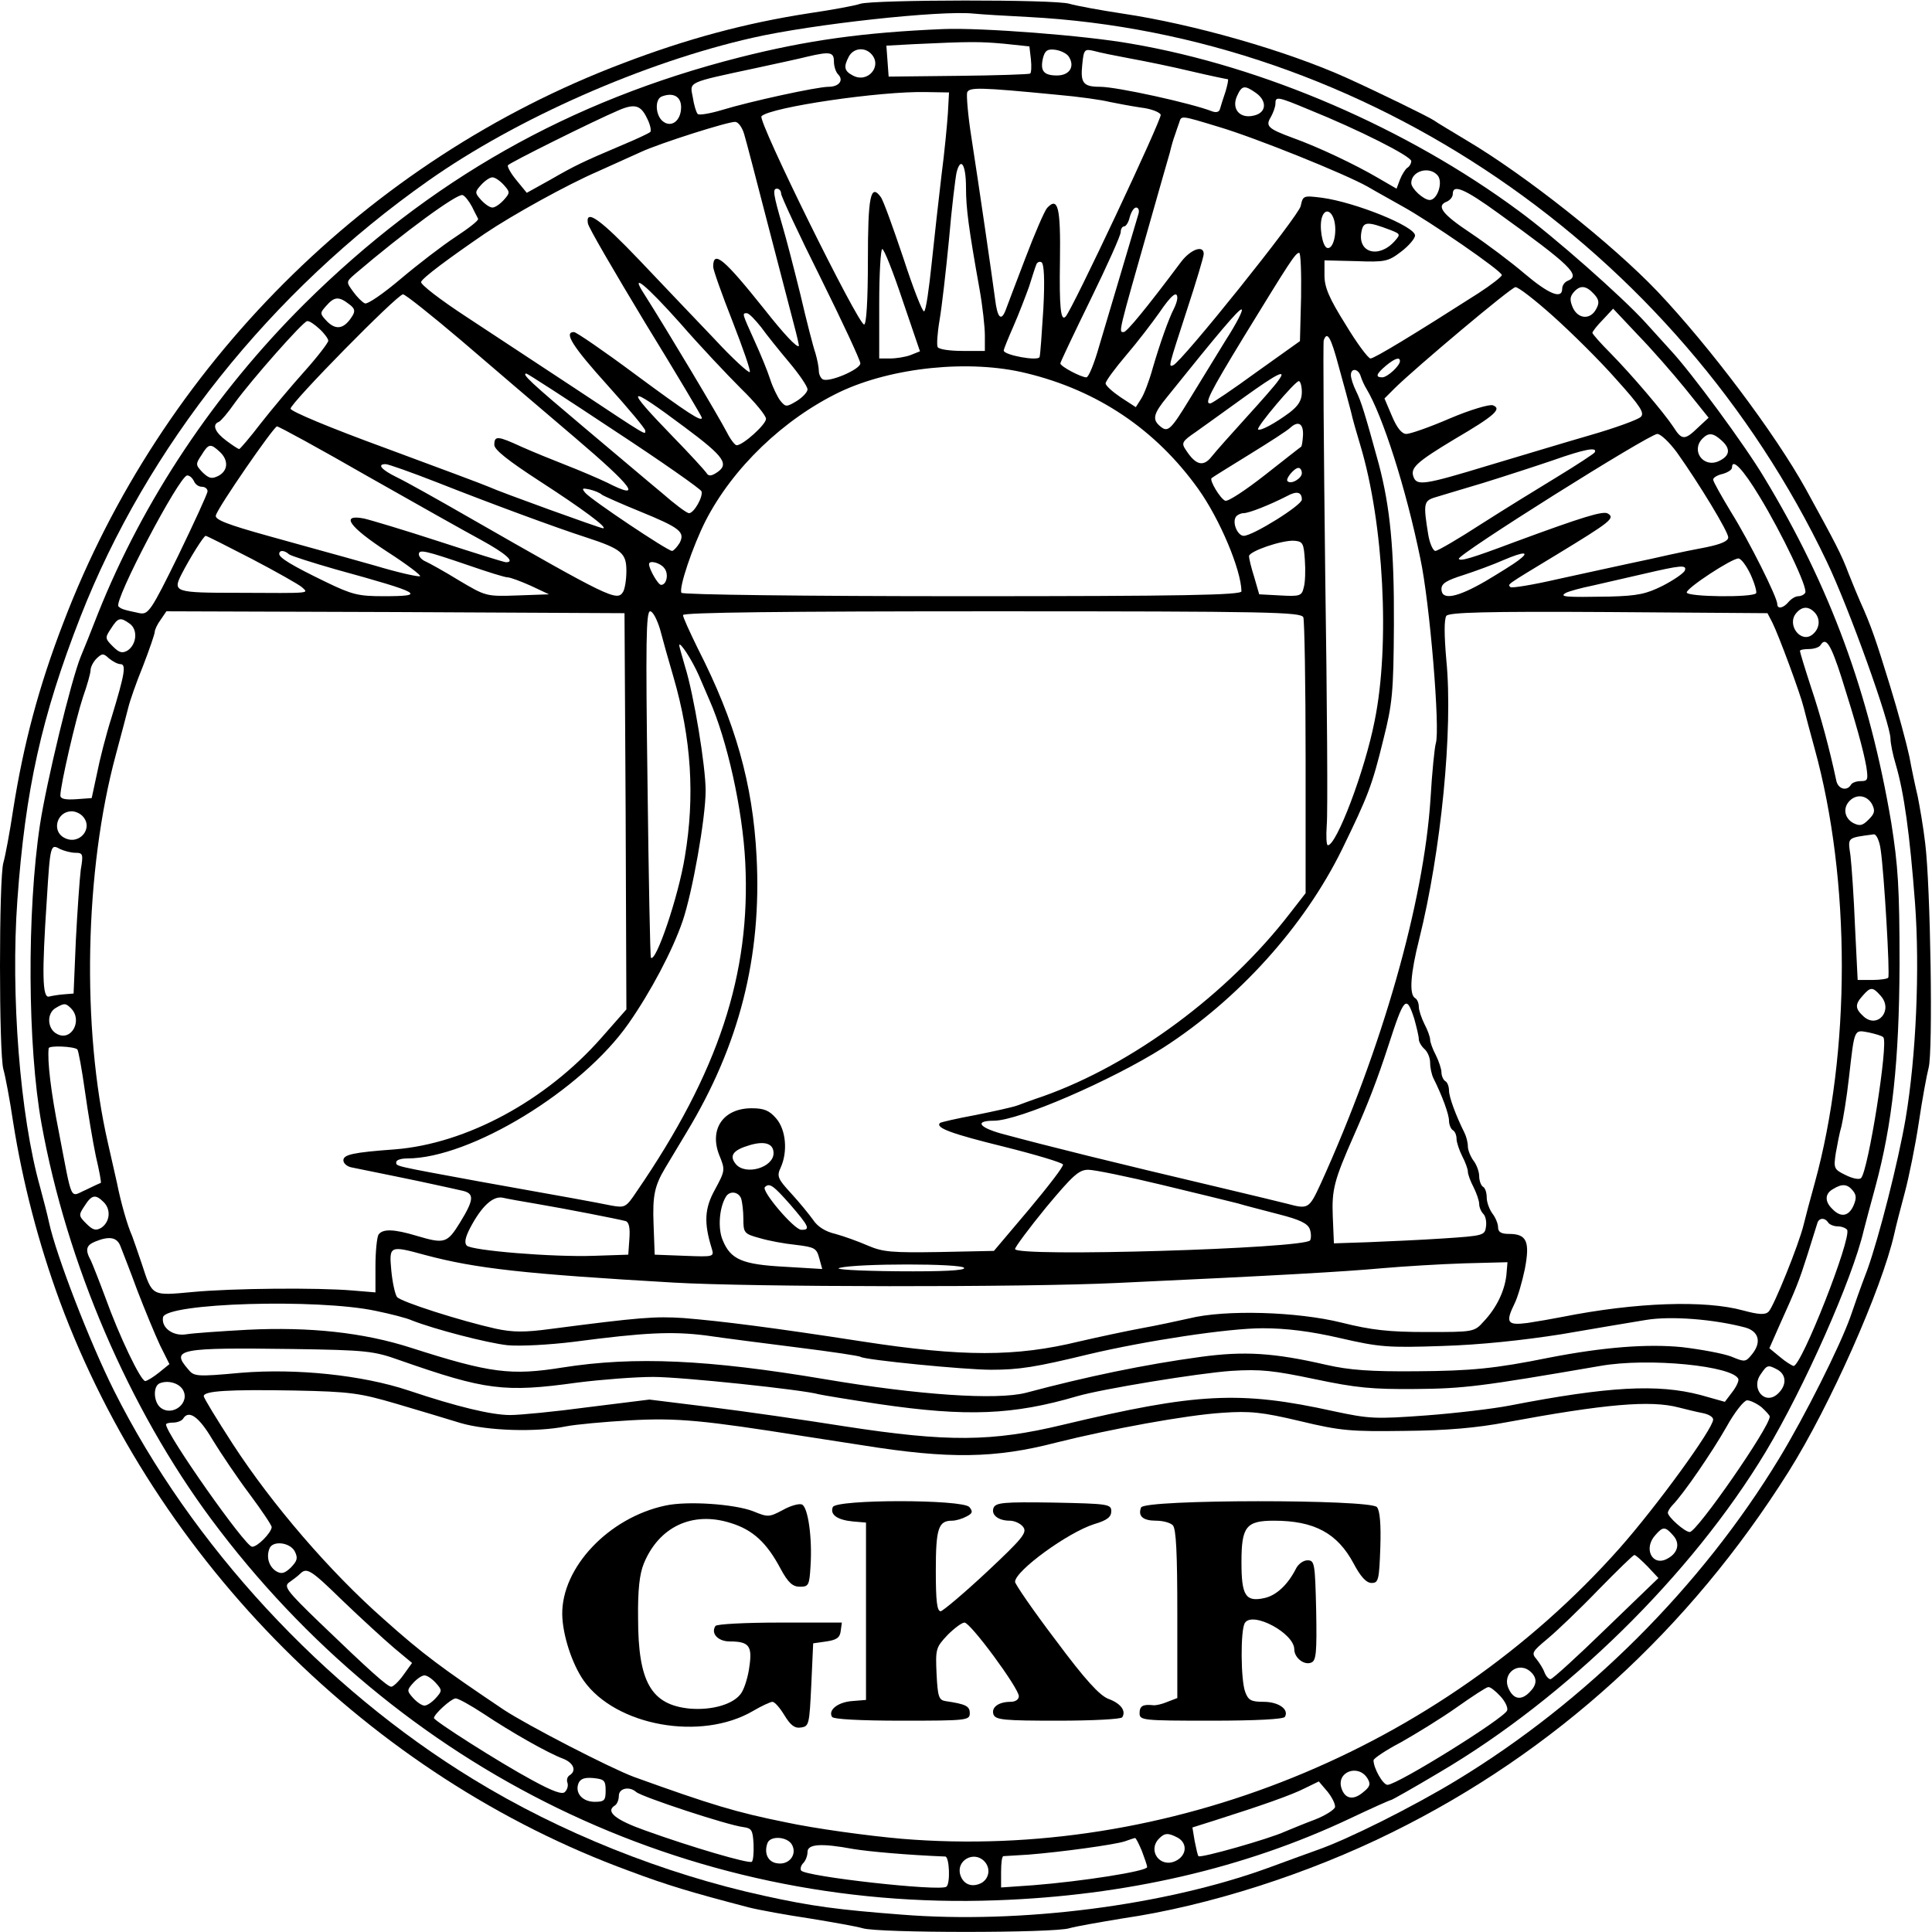
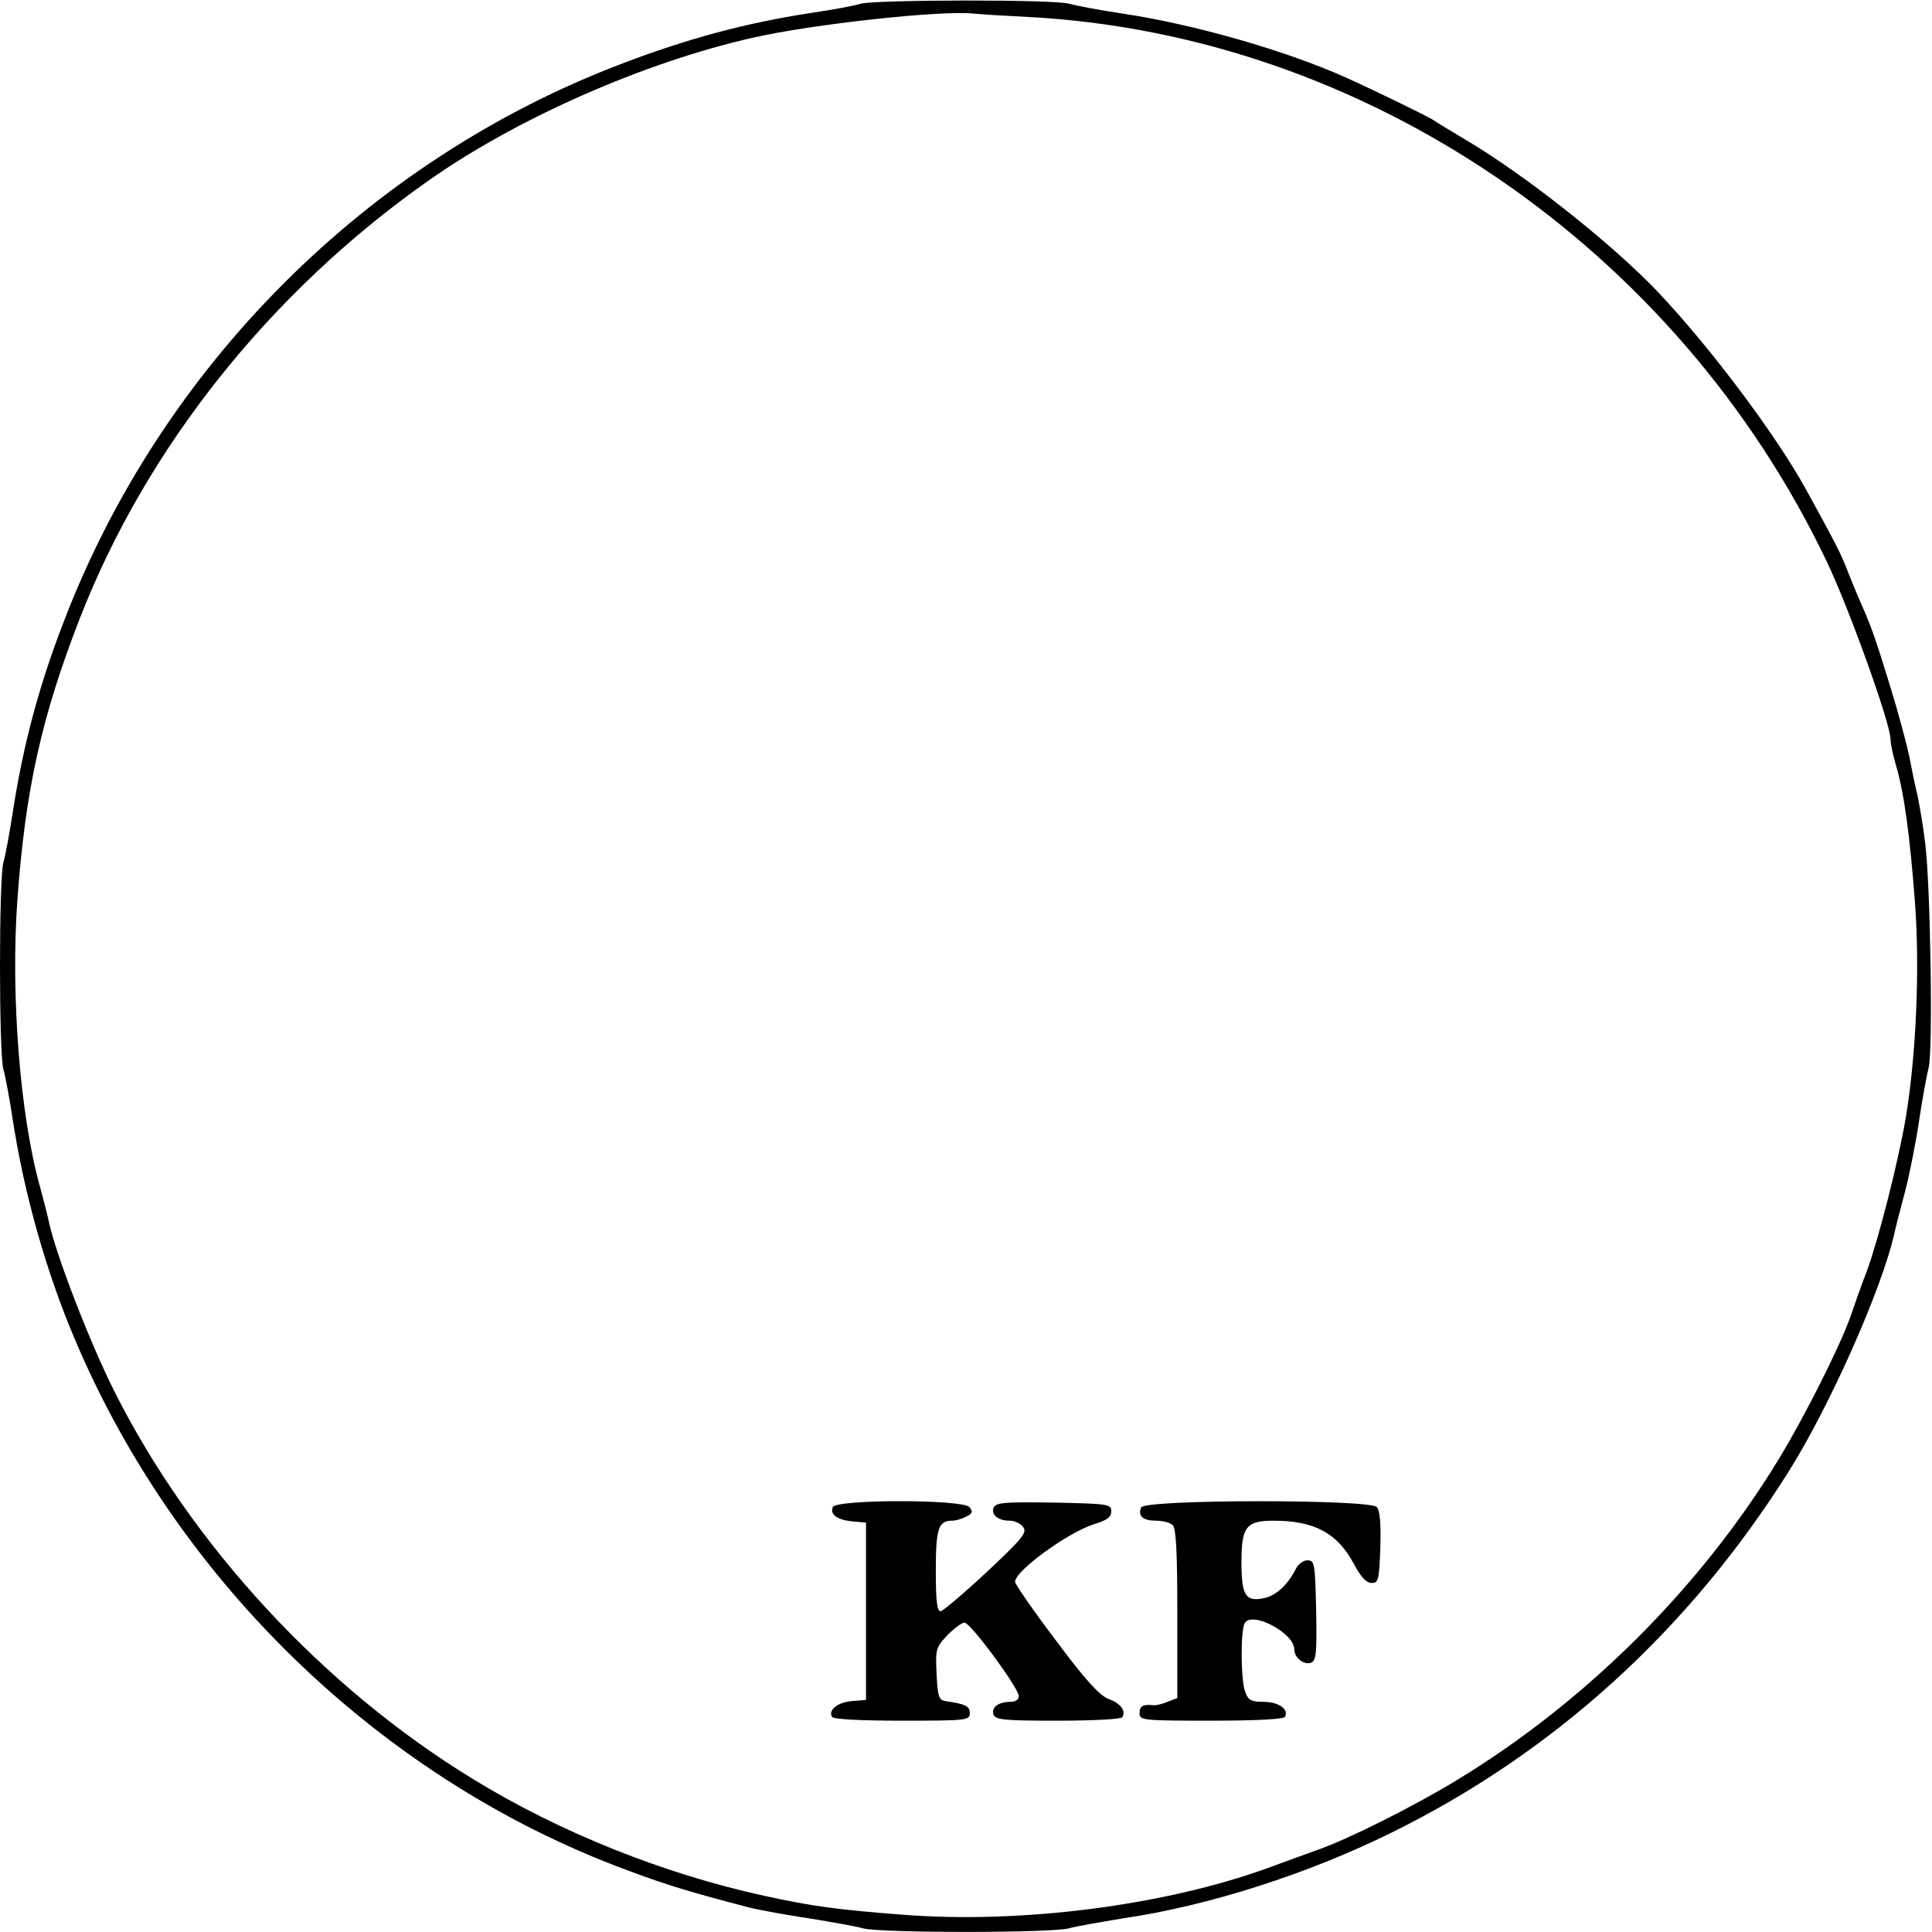
<svg xmlns="http://www.w3.org/2000/svg" version="1.0" width="512pt" height="512pt" viewBox="0 0 512 512" preserveAspectRatio="xMidYMid meet">
  <g transform="translate(0,512) scale(0.1,-0.1)" fill="#000000" stroke="none">
    <path d="M2280 5110 c-14 -5 -74 -16 -135 -25 -169 -26 -325 -68 -495 -133 -676 -256 -1223 -803 -1482 -1482 -66 -171 -106 -324 -133 -495 -9 -60 -21 -124 -26 -141 -12 -40 -12 -508 0 -548 5 -17 17 -80 26 -141 25 -158 67 -320 124 -475 256 -689 823 -1257 1508 -1508 101 -38 165 -57 318 -97 28 -7 100 -20 160 -29 61 -10 124 -21 141 -26 40 -13 508 -13 548 0 17 5 81 16 141 26 227 33 492 118 714 228 432 213 788 538 1051 956 109 173 247 484 280 630 4 19 17 69 28 110 11 41 28 125 37 185 9 61 21 126 26 145 12 43 5 483 -9 595 -5 44 -15 100 -20 125 -6 25 -16 72 -22 105 -7 33 -30 119 -52 190 -36 117 -49 156 -78 220 -5 11 -19 45 -31 75 -19 51 -35 81 -114 225 -81 146 -253 375 -392 522 -119 125 -349 308 -508 402 -38 23 -77 46 -85 52 -17 11 -146 74 -232 113 -160 72 -405 142 -593 170 -60 9 -124 21 -141 26 -37 12 -518 11 -554 0z m445 -35 c893 -47 1719 -611 2116 -1443 59 -123 169 -430 169 -470 0 -11 6 -42 14 -68 22 -75 37 -183 51 -367 13 -175 3 -406 -25 -572 -20 -116 -70 -312 -101 -399 -17 -44 -37 -101 -45 -125 -28 -79 -121 -264 -189 -376 -207 -341 -512 -645 -855 -853 -117 -71 -289 -157 -370 -185 -25 -9 -83 -30 -129 -47 -275 -100 -656 -149 -971 -124 -169 13 -238 22 -365 50 -266 58 -541 168 -771 309 -398 243 -747 621 -952 1030 -65 130 -153 358 -172 445 -4 19 -15 62 -24 95 -53 188 -78 510 -60 759 21 293 64 487 167 751 176 450 504 862 922 1156 234 165 572 314 860 379 158 36 497 73 585 64 19 -2 85 -6 145 -9z" />
-     <path d="M2500 5043 c-214 -9 -362 -30 -540 -75 -452 -115 -822 -325 -1153 -653 -239 -238 -427 -520 -547 -820 -17 -44 -38 -96 -46 -115 -26 -64 -91 -334 -108 -445 -35 -231 -33 -588 4 -793 67 -371 232 -754 449 -1047 496 -668 1263 -1041 2081 -1011 343 12 659 85 938 217 57 27 106 49 109 49 2 0 59 32 126 72 339 199 670 525 866 850 102 170 230 458 260 587 5 20 19 72 31 116 45 167 63 332 64 590 0 203 -4 261 -22 375 -58 343 -162 626 -337 915 -52 87 -193 278 -247 336 -18 20 -49 54 -68 75 -63 69 -242 227 -335 295 -296 219 -676 383 -1026 443 -123 22 -398 43 -499 39z m162 -39 l66 -7 4 -34 c2 -19 1 -36 -2 -38 -3 -2 -89 -5 -191 -6 l-184 -2 -3 41 -3 41 73 4 c149 7 174 7 240 1z m-354 -26 c32 -32 -8 -80 -48 -58 -23 12 -25 23 -10 51 12 21 40 25 58 7z m525 -9 c16 -26 1 -49 -32 -49 -35 0 -45 12 -37 46 5 20 12 25 33 22 14 -2 31 -10 36 -19z m162 -4 c39 -7 112 -22 162 -34 51 -12 95 -21 97 -21 2 0 -1 -15 -6 -32 -6 -18 -13 -39 -15 -47 -2 -8 -10 -10 -21 -6 -53 21 -252 65 -297 65 -44 0 -52 10 -47 58 4 41 6 43 31 37 14 -4 58 -13 96 -20z m-785 -8 c0 -13 5 -28 11 -34 16 -16 2 -33 -25 -33 -31 0 -209 -39 -281 -61 -33 -10 -63 -15 -66 -11 -4 4 -10 24 -13 44 -8 42 -18 38 169 78 55 12 116 25 135 30 60 14 70 12 70 -13z m590 -88 c58 -5 121 -14 140 -19 19 -4 57 -11 83 -15 27 -3 50 -12 53 -19 4 -10 -235 -518 -252 -535 -13 -14 -17 25 -15 148 2 141 -5 171 -34 140 -7 -8 -33 -68 -58 -134 -25 -66 -49 -128 -52 -137 -12 -31 -22 -20 -28 30 -8 60 -42 295 -63 430 -9 57 -13 109 -11 117 6 14 31 14 237 -6z m528 5 c30 -21 29 -52 -4 -60 -38 -10 -61 17 -46 51 13 29 20 30 50 9z m-816 -54 c-2 -30 -9 -104 -17 -165 -7 -60 -19 -165 -26 -233 -7 -67 -15 -125 -20 -127 -4 -3 -29 61 -55 141 -27 80 -53 153 -60 162 -27 37 -34 1 -34 -169 0 -105 -4 -169 -10 -169 -16 0 -283 541 -272 552 24 24 316 67 437 64 l60 -1 -3 -55z m-707 16 c0 -36 -26 -56 -49 -37 -19 16 -21 57 -3 65 30 12 52 1 52 -28z m1665 -7 c129 -52 270 -123 270 -136 0 -6 -5 -15 -11 -18 -5 -4 -14 -18 -19 -31 l-9 -24 -50 29 c-58 34 -156 81 -226 106 -65 24 -72 31 -57 55 6 11 12 27 12 35 0 20 4 20 90 -16z m-1756 -21 c9 -17 13 -35 9 -38 -5 -4 -37 -19 -73 -34 -106 -45 -125 -54 -191 -92 l-63 -35 -27 33 c-15 18 -25 36 -23 40 5 7 226 117 294 146 42 18 58 13 74 -20z m1515 -24 c98 -29 336 -125 396 -159 22 -13 64 -36 92 -52 71 -39 263 -171 263 -182 0 -4 -28 -26 -62 -48 -172 -110 -276 -173 -286 -173 -6 0 -36 40 -66 90 -44 70 -56 99 -56 130 l0 40 83 -2 c78 -3 86 -1 120 25 20 15 37 35 37 43 0 24 -158 88 -247 100 -49 6 -50 6 -56 -22 -5 -26 -316 -414 -338 -422 -13 -5 -13 -6 36 145 25 76 45 143 45 150 0 25 -35 12 -60 -21 -92 -123 -144 -186 -152 -186 -14 0 -16 -9 72 300 23 80 45 159 50 175 4 17 10 38 14 48 3 9 8 24 11 32 6 19 2 20 104 -11z m-1257 -19 c5 -16 33 -124 63 -240 30 -115 61 -235 69 -265 8 -30 14 -56 13 -57 -5 -5 -39 31 -91 97 -107 134 -136 159 -136 113 0 -8 23 -73 51 -144 28 -72 49 -132 46 -135 -3 -3 -46 36 -94 88 -49 51 -138 145 -198 208 -103 108 -144 138 -137 98 1 -10 70 -128 152 -264 83 -135 150 -248 150 -251 0 -12 -36 11 -178 116 -82 61 -155 111 -161 111 -28 0 -3 -39 89 -141 55 -61 100 -115 100 -120 0 -12 11 -19 -185 111 -88 58 -217 143 -287 189 -72 47 -125 88 -122 94 4 11 74 63 169 128 74 50 219 130 300 165 44 20 95 43 113 51 49 23 235 82 251 80 8 -1 18 -15 23 -32z m588 -142 c0 -55 7 -108 36 -270 8 -45 14 -100 14 -122 l0 -41 -59 0 c-33 0 -62 4 -66 10 -3 5 -1 37 5 72 6 35 17 131 25 214 7 83 17 163 20 177 11 43 25 21 25 -40z m1250 32 c15 -18 -1 -65 -21 -65 -16 0 -49 30 -49 45 0 32 48 46 70 20z m-2475 -25 c17 -19 17 -21 0 -40 -10 -11 -23 -20 -30 -20 -7 0 -20 9 -30 20 -17 19 -17 21 0 40 10 11 23 20 30 20 7 0 20 -9 30 -20z m735 -23 c0 -7 47 -108 105 -224 58 -117 105 -218 105 -226 0 -16 -84 -52 -100 -42 -5 3 -10 13 -10 22 0 9 -4 30 -9 47 -6 17 -24 87 -40 156 -17 69 -38 150 -47 180 -25 86 -27 100 -15 100 6 0 11 -6 11 -13z m1902 -53 c190 -137 218 -164 183 -178 -8 -3 -15 -12 -15 -21 0 -29 -35 -15 -100 40 -35 30 -99 78 -142 107 -77 51 -93 73 -63 84 8 4 15 12 15 20 0 27 31 14 122 -52z m-2721 18 c7 -15 15 -29 16 -32 2 -4 -25 -25 -60 -48 -35 -23 -100 -73 -145 -111 -46 -39 -88 -68 -95 -65 -7 3 -21 17 -31 31 -19 26 -19 26 5 47 130 111 271 214 285 209 6 -2 17 -16 25 -31z m1766 -19 c-29 -97 -84 -284 -104 -350 -13 -46 -28 -83 -34 -83 -14 0 -69 29 -69 37 0 3 36 79 80 169 44 90 80 170 80 179 0 8 4 15 9 15 5 0 12 11 15 25 4 14 11 25 17 25 6 0 9 -8 6 -17z m519 -18 c8 -33 -3 -77 -19 -72 -13 4 -22 60 -13 83 8 22 25 16 32 -11z m150 -25 c25 -10 26 -11 10 -29 -42 -47 -99 -31 -88 25 5 27 15 28 78 4z m-1294 -186 l46 -135 -25 -10 c-13 -5 -38 -9 -54 -9 l-29 0 0 145 c0 80 4 145 8 145 5 0 29 -61 54 -136z m1056 9 l-3 -117 -115 -82 c-63 -46 -118 -83 -122 -83 -17 -2 -4 25 88 176 122 199 137 223 147 223 4 0 6 -53 5 -117z m-683 -31 c-4 -64 -8 -122 -10 -128 -3 -12 -95 5 -95 17 0 4 12 33 26 65 14 32 32 79 41 104 8 25 16 51 19 58 2 7 9 10 14 7 7 -4 9 -47 5 -123z m-962 -39 c52 -60 125 -137 161 -173 36 -35 66 -71 66 -80 0 -15 -61 -70 -78 -70 -4 0 -16 15 -25 33 -24 46 -156 267 -220 368 -39 60 4 25 96 -78z m2313 19 c49 -44 124 -118 167 -167 65 -72 76 -90 65 -100 -7 -7 -67 -29 -133 -48 -66 -19 -188 -56 -272 -81 -168 -51 -188 -54 -197 -30 -9 24 7 39 110 101 106 62 125 80 100 89 -9 3 -60 -12 -114 -35 -53 -23 -105 -41 -115 -41 -12 0 -25 16 -38 47 l-20 47 28 28 c55 54 308 267 319 267 7 1 52 -34 100 -77z m108 59 c14 -15 15 -24 6 -40 -15 -29 -48 -27 -62 4 -8 19 -8 28 2 40 17 20 33 19 54 -4z m-3002 -123 c79 -68 215 -184 302 -258 155 -132 181 -168 85 -119 -23 11 -72 32 -108 46 -36 14 -90 36 -119 49 -63 29 -72 30 -72 5 0 -13 37 -42 120 -96 113 -73 183 -125 168 -125 -7 0 -273 96 -303 110 -11 5 -134 51 -272 102 -148 54 -253 98 -253 105 0 15 283 303 298 303 6 0 75 -55 154 -122z m1898 112 c0 -6 -4 -18 -9 -28 -14 -27 -37 -92 -56 -157 -9 -33 -23 -70 -31 -82 l-14 -22 -40 26 c-22 15 -40 31 -40 37 0 6 25 40 54 74 30 35 69 86 88 113 32 47 48 60 48 39z m-2195 -16 c15 -11 17 -18 9 -31 -21 -34 -42 -39 -66 -16 -21 22 -21 23 -3 43 21 24 33 25 60 4z m2323 -96 c-28 -46 -71 -116 -95 -155 -50 -82 -58 -90 -78 -73 -22 18 -19 33 18 78 138 172 189 232 197 232 6 0 -13 -37 -42 -82z m1219 -129 l61 -76 -28 -26 c-35 -34 -43 -34 -65 1 -25 38 -110 138 -167 196 -26 26 -48 51 -48 54 0 3 12 19 28 35 l27 29 65 -69 c36 -37 93 -102 127 -144z m-2450 164 c15 -21 49 -63 75 -94 26 -31 48 -63 48 -71 0 -7 -13 -21 -29 -31 -27 -16 -29 -16 -43 1 -7 9 -20 35 -27 57 -7 22 -26 68 -42 103 -32 71 -33 72 -20 72 6 0 22 -17 38 -37z m-1170 -5 c13 -12 23 -26 23 -31 0 -5 -28 -42 -63 -81 -35 -39 -87 -101 -116 -138 -29 -38 -55 -68 -57 -68 -3 0 -18 10 -34 22 -30 22 -39 43 -20 50 5 2 24 24 42 50 45 62 181 216 192 217 6 1 20 -9 33 -21z m2701 -100 c13 -46 27 -99 32 -118 4 -19 16 -60 25 -90 62 -206 79 -529 38 -730 -26 -133 -101 -330 -124 -330 -4 0 -5 24 -3 53 3 28 1 327 -4 662 -4 336 -6 616 -4 623 9 26 19 9 40 -70z m162 15 c0 -12 -33 -43 -47 -43 -19 0 -16 9 10 31 23 19 37 24 37 12z m-990 -32 c190 -46 343 -150 455 -306 58 -81 114 -215 115 -272 0 -10 -154 -13 -739 -13 -416 0 -742 4 -745 9 -8 12 30 124 64 191 72 140 206 269 355 341 139 66 345 87 495 50z m886 -8 c3 -10 10 -25 15 -33 43 -71 105 -264 143 -450 25 -116 53 -454 41 -490 -3 -10 -10 -76 -14 -147 -18 -275 -128 -661 -291 -1020 -31 -67 -33 -68 -89 -53 -20 5 -94 23 -166 40 -305 72 -462 111 -592 146 -60 17 -70 34 -19 34 66 0 312 107 448 193 199 128 374 321 475 527 68 140 79 167 109 290 24 95 27 125 28 305 1 200 -10 311 -40 425 -37 135 -47 167 -60 193 -8 16 -14 35 -14 43 0 20 20 17 26 -3z m-1978 -144 c125 -82 229 -155 231 -161 5 -14 -20 -58 -33 -58 -6 0 -38 24 -71 53 -34 28 -127 107 -208 175 -139 117 -166 142 -152 142 3 0 108 -68 233 -151z m1760 133 c-7 -11 -45 -54 -85 -98 -39 -43 -81 -90 -92 -104 -22 -28 -42 -23 -68 17 -13 19 -11 23 27 49 22 16 80 57 128 92 89 64 113 75 90 44z m62 -31 c0 -22 -9 -36 -32 -54 -39 -29 -78 -50 -84 -45 -5 6 98 128 108 128 4 0 8 -13 8 -29z m-1637 -92 c109 -81 121 -100 84 -123 -13 -8 -20 -8 -25 1 -5 7 -44 50 -88 95 -132 136 -125 142 29 27z m1640 -24 c-1 -15 -3 -28 -5 -29 -2 -1 -45 -35 -96 -75 -51 -40 -98 -71 -105 -68 -13 5 -43 55 -36 60 2 2 47 30 99 62 52 32 102 64 110 72 21 19 35 10 33 -22z m-2479 -107 c127 -72 262 -148 301 -169 64 -35 92 -59 66 -59 -5 0 -85 25 -177 55 -92 30 -182 57 -200 61 -63 12 -39 -22 62 -88 53 -34 92 -64 87 -65 -6 -2 -59 10 -119 28 -60 17 -118 33 -129 36 -11 3 -40 11 -65 18 -25 7 -65 18 -90 25 -108 30 -141 43 -138 54 5 21 153 235 162 236 5 0 113 -59 240 -132z m3470 63 c59 -83 136 -210 136 -225 0 -10 -19 -18 -57 -26 -32 -6 -76 -15 -98 -20 -22 -5 -71 -16 -110 -24 -38 -8 -123 -27 -188 -41 -65 -15 -121 -24 -124 -21 -8 8 -15 3 122 86 143 87 156 97 136 109 -12 8 -67 -9 -246 -75 -117 -44 -145 -52 -149 -45 -6 10 503 330 526 331 9 0 32 -22 52 -49z m118 32 c25 -22 23 -41 -7 -55 -41 -19 -75 28 -43 60 16 16 28 15 50 -5z m-3980 -30 c24 -22 23 -50 -3 -64 -18 -9 -25 -7 -42 9 -19 20 -19 22 -3 46 19 31 24 31 48 9z m3644 -2 c-3 -4 -47 -33 -98 -64 -51 -31 -142 -87 -203 -126 -60 -39 -115 -71 -121 -71 -6 0 -15 19 -19 43 -13 80 -12 89 15 98 14 4 72 22 130 39 58 18 141 45 185 60 82 29 120 37 111 21z m-3066 -80 c134 -53 315 -120 393 -145 95 -31 107 -42 107 -89 0 -23 -4 -48 -9 -56 -16 -25 -35 -16 -412 200 -80 46 -164 93 -187 104 -41 20 -54 35 -30 35 7 0 69 -22 138 -49z m3503 -37 c59 -97 129 -243 121 -255 -3 -5 -11 -9 -18 -9 -8 0 -19 -7 -26 -15 -14 -17 -30 -20 -30 -6 0 18 -74 166 -122 243 -26 43 -48 82 -48 87 0 5 11 12 25 15 14 4 25 11 25 17 0 26 29 -4 73 -77z m-1213 62 c0 -14 -29 -31 -38 -21 -6 6 18 35 29 35 5 0 9 -6 9 -14z m-2936 -21 c3 -8 12 -15 21 -15 8 0 15 -5 15 -12 0 -6 -35 -82 -77 -169 -73 -149 -80 -158 -103 -154 -43 9 -49 11 -56 18 -14 13 161 346 182 347 7 0 14 -7 18 -15z m1081 -36 c6 -4 51 -24 100 -44 108 -44 121 -55 106 -84 -7 -11 -16 -21 -20 -21 -12 0 -215 136 -230 154 -10 12 -8 13 11 9 13 -3 28 -9 33 -14z m1855 -13 c0 -15 -130 -96 -154 -96 -16 0 -31 34 -21 50 3 5 13 10 20 10 15 0 70 22 115 45 27 15 40 11 40 -9z m-2783 -157 c65 -34 125 -68 133 -75 18 -17 30 -16 -170 -15 -166 0 -173 2 -149 49 22 43 59 102 64 102 3 0 58 -28 122 -61z m2791 -3 c2 -27 1 -60 -3 -73 -5 -22 -10 -24 -62 -21 l-56 3 -13 45 c-8 25 -14 50 -14 56 0 13 87 43 120 41 23 -2 25 -7 28 -51z m-2692 15 c5 -4 61 -22 124 -40 229 -63 242 -71 126 -71 -66 0 -83 4 -153 38 -91 44 -123 64 -123 74 0 11 14 10 26 -1z m478 -30 c49 -17 94 -31 101 -31 7 0 34 -10 61 -22 l49 -23 -84 -3 c-83 -3 -84 -2 -155 40 -39 24 -79 46 -88 50 -10 4 -18 13 -18 19 0 14 17 10 134 -30z m2780 14 c-10 -8 -50 -33 -87 -55 -76 -44 -117 -52 -117 -21 0 15 14 23 58 37 31 10 80 28 107 40 54 23 71 23 39 -1z m615 -37 c11 -24 17 -46 15 -50 -8 -12 -184 -10 -184 2 0 12 119 90 137 90 7 0 21 -19 32 -42z m-2879 17 c13 -15 7 -45 -8 -45 -8 0 -32 42 -32 55 0 11 29 4 40 -10z m2705 -7 c-3 -7 -29 -25 -58 -40 -44 -22 -66 -27 -142 -29 -118 -2 -134 -1 -115 10 8 4 40 13 70 19 30 7 91 21 135 31 99 23 116 25 110 9z m343 -110 c17 -17 15 -43 -4 -59 -31 -26 -70 25 -44 56 15 18 32 19 48 3z m-3150 -528 l2 -525 -66 -75 c-147 -167 -358 -281 -548 -296 -111 -8 -136 -14 -136 -29 0 -8 10 -17 23 -19 44 -9 183 -37 222 -46 22 -5 52 -11 68 -15 35 -7 34 -23 -4 -85 -34 -55 -41 -57 -115 -35 -60 18 -90 19 -101 3 -4 -7 -8 -44 -8 -83 l0 -70 -60 5 c-93 8 -320 6 -425 -4 -109 -10 -106 -12 -134 74 -10 30 -22 64 -26 75 -12 26 -30 89 -40 140 -5 22 -16 70 -24 106 -70 305 -62 722 21 1029 14 52 29 109 33 125 4 17 21 66 39 110 17 44 31 85 31 90 0 6 7 21 16 33 l15 22 607 -2 607 -3 3 -525z m91 483 c7 -27 23 -84 36 -128 47 -162 57 -315 30 -475 -17 -106 -77 -282 -90 -268 -2 1 -6 209 -9 461 -5 373 -4 457 7 457 7 0 18 -21 26 -47z m1705 31 c3 -9 6 -177 6 -374 l0 -357 -42 -54 c-165 -214 -417 -400 -653 -484 -27 -9 -59 -21 -70 -25 -11 -4 -60 -15 -110 -25 -49 -9 -92 -19 -94 -21 -13 -13 32 -29 170 -63 84 -21 154 -42 156 -47 2 -5 -39 -58 -90 -119 l-93 -110 -144 -3 c-128 -2 -150 0 -190 17 -25 11 -64 25 -86 31 -27 6 -48 20 -59 37 -10 14 -36 46 -58 70 -36 39 -39 46 -28 69 19 42 14 100 -12 130 -18 21 -32 27 -65 27 -75 0 -113 -55 -86 -124 16 -39 16 -41 -11 -91 -28 -50 -30 -88 -9 -156 7 -23 6 -23 -72 -20 l-79 3 -3 81 c-3 76 3 102 31 149 7 11 32 54 57 95 139 230 199 464 185 730 -10 193 -56 356 -156 552 -21 43 -39 82 -39 88 0 7 271 10 819 10 737 0 819 -2 825 -16z m1243 -14 c17 -34 74 -188 83 -225 4 -16 17 -66 29 -109 96 -348 96 -804 0 -1152 -12 -43 -25 -92 -29 -109 -12 -51 -80 -219 -93 -231 -9 -9 -26 -8 -67 3 -101 28 -284 22 -480 -17 -25 -5 -66 -12 -92 -16 -54 -7 -59 1 -34 52 8 16 20 57 27 91 14 73 5 93 -42 93 -21 0 -29 5 -29 18 0 9 -7 26 -15 36 -8 11 -15 30 -15 42 0 13 -4 26 -10 29 -5 3 -10 16 -10 28 0 12 -7 31 -15 41 -8 11 -15 28 -15 38 0 10 -4 26 -9 36 -23 46 -41 95 -41 112 0 10 -4 22 -10 25 -5 3 -10 14 -10 23 0 9 -7 30 -15 46 -8 15 -15 34 -15 41 0 7 -7 26 -15 41 -8 16 -15 37 -15 46 0 9 -4 20 -10 23 -16 10 -12 65 11 156 58 233 90 555 72 739 -6 68 -6 109 0 118 8 9 101 12 430 10 l421 -3 13 -25z m-4353 -3 c22 -16 18 -55 -6 -71 -14 -8 -22 -6 -39 11 -21 21 -21 23 -5 47 19 30 25 31 50 13z m4536 -142 c38 -120 58 -192 66 -237 5 -34 4 -38 -14 -38 -12 0 -24 -4 -27 -10 -11 -18 -35 -11 -39 13 -17 80 -41 170 -67 247 -16 49 -29 92 -29 95 0 3 11 5 24 5 14 0 28 5 31 11 14 22 27 1 55 -86z m-3028 5 c11 -25 23 -54 28 -65 47 -106 88 -290 95 -430 15 -296 -71 -557 -288 -873 -28 -42 -31 -43 -66 -37 -44 9 -121 23 -351 64 -228 42 -220 40 -220 51 0 6 13 10 29 10 167 0 463 180 587 358 58 83 116 192 143 271 26 76 61 273 61 346 0 64 -31 254 -55 330 -8 28 -15 52 -15 55 1 12 34 -39 52 -80z m-1533 30 c16 0 12 -25 -23 -140 -15 -47 -32 -114 -39 -150 l-14 -65 -41 -3 c-30 -2 -42 1 -42 10 0 27 41 204 60 261 11 31 20 63 20 71 0 8 7 22 16 31 15 14 18 14 33 0 10 -8 23 -15 30 -15z m4642 -371 c9 -18 7 -25 -9 -41 -16 -16 -23 -18 -41 -9 -23 13 -28 40 -9 59 19 19 46 14 59 -9z m-4743 -31 c32 -32 -8 -80 -48 -58 -34 18 -19 70 20 70 9 0 21 -5 28 -12z m4766 -90 c9 -60 25 -331 20 -339 -2 -3 -21 -6 -42 -6 l-39 0 -7 141 c-3 77 -9 162 -12 188 -7 50 -11 47 62 57 7 0 15 -18 18 -41z m-4784 -8 c20 0 21 -4 14 -45 -3 -25 -9 -109 -13 -187 l-6 -141 -25 -2 c-14 -1 -32 -4 -40 -6 -18 -5 -19 62 -6 256 9 147 10 149 35 135 11 -5 29 -10 41 -10z m4784 -379 c34 -38 -8 -88 -45 -55 -23 21 -24 32 -2 56 20 23 26 23 47 -1z m-4796 -33 c32 -32 1 -89 -37 -68 -26 13 -28 55 -3 69 22 13 26 13 40 -1z m3560 -28 c6 -22 12 -46 12 -54 0 -7 7 -19 15 -26 8 -7 15 -23 15 -36 0 -14 4 -32 9 -42 23 -46 41 -95 41 -112 0 -10 5 -22 10 -25 6 -3 10 -14 10 -23 0 -9 7 -30 15 -46 8 -15 15 -34 15 -41 0 -7 7 -26 15 -41 8 -16 15 -36 15 -45 0 -8 5 -20 11 -26 6 -6 9 -21 7 -34 -3 -23 -7 -24 -113 -31 -60 -4 -150 -8 -200 -10 l-90 -3 -3 71 c-3 72 4 97 56 215 38 86 62 148 91 237 42 130 48 137 69 72z m1243 -49 c14 -14 -40 -354 -59 -373 -5 -5 -23 -1 -41 8 -31 15 -32 18 -26 58 4 22 10 55 15 71 4 17 14 75 20 130 15 131 13 126 52 119 18 -4 36 -9 39 -13z m-4786 -32 c3 -4 12 -53 20 -110 8 -57 21 -135 29 -173 9 -38 15 -70 13 -71 -1 0 -19 -8 -39 -18 -44 -19 -35 -39 -72 153 -21 105 -31 190 -27 222 1 8 67 5 76 -3z m1845 -275 c0 -38 -74 -60 -100 -29 -18 22 -8 37 36 50 40 12 64 5 64 -21z m1029 -84 c91 -22 182 -44 201 -49 19 -6 68 -18 109 -29 55 -14 76 -24 82 -39 4 -11 4 -24 1 -30 -14 -22 -782 -45 -782 -23 0 5 37 55 82 110 71 85 87 100 112 100 16 0 104 -18 195 -40z m-985 -52 c50 -58 55 -68 29 -67 -19 1 -106 103 -96 113 12 12 22 5 67 -46z m2816 37 c10 -12 10 -21 2 -40 -13 -29 -34 -32 -56 -9 -21 20 -20 41 2 53 24 15 38 13 52 -4z m-2946 -21 c3 -9 6 -33 6 -54 0 -37 2 -40 43 -51 23 -7 66 -15 96 -18 50 -6 55 -9 62 -35 l8 -29 -100 6 c-112 6 -143 19 -164 71 -13 31 -9 86 9 115 10 16 33 13 40 -5z m-1689 -10 c20 -20 16 -53 -7 -68 -14 -8 -22 -6 -39 11 -21 21 -21 23 -5 47 19 30 29 32 51 10z m1145 -4 c77 -13 220 -41 238 -46 9 -3 12 -18 10 -46 l-3 -43 -90 -3 c-111 -4 -325 14 -338 27 -7 7 -4 22 9 47 30 57 60 85 86 80 13 -3 52 -10 88 -16z m3425 -50 c3 -5 15 -10 25 -10 10 0 21 -4 25 -9 13 -21 -121 -362 -142 -361 -4 1 -21 11 -36 24 l-28 23 26 59 c46 102 52 117 75 189 12 39 24 76 26 83 4 15 20 16 29 2z m-4526 -62 c5 -13 26 -66 45 -118 20 -52 47 -117 60 -145 l25 -50 -27 -22 c-15 -12 -31 -22 -37 -23 -12 0 -69 119 -106 222 -16 43 -33 86 -38 97 -16 29 -13 41 12 51 37 15 57 11 66 -12z m808 -24 c135 -36 263 -50 658 -73 207 -12 926 -13 1175 -1 432 20 603 30 702 39 57 5 155 11 218 13 l115 3 -3 -35 c-5 -42 -26 -86 -60 -122 -25 -28 -27 -28 -151 -28 -100 0 -146 5 -226 25 -117 29 -308 35 -404 11 -31 -7 -87 -19 -126 -26 -38 -7 -113 -23 -165 -35 -168 -41 -309 -41 -575 0 -239 37 -374 54 -473 62 -76 5 -116 2 -354 -29 -67 -9 -99 -9 -145 1 -90 20 -251 71 -261 84 -5 7 -12 38 -15 70 -6 66 -5 67 90 41z m1428 -34 c4 -7 -57 -10 -177 -9 -106 1 -170 5 -153 9 46 12 323 12 330 0z m-1559 -114 c39 -8 82 -19 95 -25 61 -24 200 -60 254 -66 34 -3 110 1 175 9 190 25 261 28 350 17 47 -7 157 -21 244 -32 88 -11 163 -22 167 -25 13 -8 274 -34 346 -34 74 0 118 7 258 41 152 36 370 69 461 69 63 0 127 -8 205 -26 104 -24 127 -26 271 -21 100 3 213 15 315 31 87 15 188 32 225 38 66 11 180 2 263 -20 36 -10 44 -39 18 -71 -17 -21 -19 -21 -55 -6 -21 8 -80 19 -131 25 -92 9 -208 0 -352 -28 -143 -29 -207 -35 -352 -36 -120 -1 -177 3 -238 17 -139 32 -217 37 -334 21 -147 -20 -301 -52 -462 -95 -78 -20 -285 -6 -533 36 -309 52 -505 61 -695 31 -137 -22 -192 -15 -401 52 -127 41 -270 56 -434 48 -72 -4 -145 -9 -162 -12 -35 -6 -67 17 -62 45 7 38 410 50 564 17z m64 -131 c226 -79 276 -86 470 -59 63 8 154 15 201 15 76 0 398 -34 439 -46 8 -2 80 -14 160 -26 232 -34 355 -29 525 21 65 19 321 61 408 67 78 5 112 1 222 -22 109 -23 152 -27 266 -26 129 1 175 7 489 61 129 23 355 0 367 -35 1 -6 -6 -21 -17 -35 l-19 -25 -64 18 c-114 30 -244 23 -507 -28 -41 -8 -140 -20 -220 -26 -136 -10 -151 -9 -245 11 -249 55 -363 49 -719 -36 -187 -45 -305 -46 -577 -4 -107 17 -267 40 -356 51 l-162 20 -161 -20 c-89 -12 -182 -21 -208 -21 -49 0 -141 22 -269 65 -123 41 -297 59 -444 47 -120 -11 -125 -10 -141 10 -46 53 -23 57 277 53 197 -3 215 -5 285 -30z m3651 -25 c24 -14 24 -42 0 -64 -34 -31 -72 14 -45 52 17 25 19 26 45 12z m-4227 -52 c22 -35 -27 -74 -59 -48 -18 15 -20 56 -2 64 22 9 50 1 61 -16z m566 -38 c58 -17 134 -40 170 -51 71 -21 202 -25 280 -9 25 5 101 12 170 16 125 7 195 0 460 -42 52 -8 122 -19 155 -24 230 -37 352 -35 514 7 144 36 345 73 441 79 72 5 104 2 205 -22 108 -26 135 -28 278 -26 112 1 191 8 270 23 259 48 381 59 456 39 20 -5 48 -12 64 -15 15 -3 27 -10 27 -17 0 -24 -149 -229 -248 -341 -476 -536 -1199 -828 -1902 -770 -91 8 -230 27 -309 44 -129 26 -196 46 -401 120 -62 23 -283 137 -345 178 -165 111 -214 147 -318 240 -143 126 -296 304 -400 464 -42 65 -77 122 -77 127 0 14 65 18 240 15 150 -3 174 -7 270 -35z m3618 -9 c12 -11 22 -22 22 -25 0 -28 -193 -306 -212 -306 -13 0 -58 40 -58 51 0 4 6 14 13 21 30 31 105 141 142 206 22 40 47 71 55 71 8 0 25 -8 38 -18z m-4105 -86 c22 -36 65 -100 98 -144 32 -43 59 -83 59 -88 -1 -15 -38 -53 -52 -52 -18 0 -228 299 -228 324 0 3 9 5 19 5 11 0 23 5 26 10 15 25 42 6 78 -55z m3871 -254 c19 -21 13 -47 -16 -62 -39 -21 -64 27 -31 63 20 23 26 23 47 -1z m-3653 -42 c9 -18 7 -25 -10 -43 -17 -16 -25 -18 -39 -10 -19 12 -27 37 -18 60 8 22 54 17 67 -7z m3585 -40 l29 -31 -139 -134 c-76 -74 -142 -134 -147 -134 -5 0 -12 8 -16 18 -3 9 -13 25 -21 35 -14 16 -12 20 29 54 24 20 85 78 134 129 50 51 93 93 96 93 3 1 18 -13 35 -30z m-3457 -92 c47 -45 108 -101 135 -124 l48 -40 -23 -32 c-12 -17 -27 -31 -32 -31 -10 0 -56 41 -190 170 -88 85 -96 96 -80 107 10 7 23 17 28 22 18 18 28 12 114 -72z m3149 -189 c16 -16 15 -33 -4 -52 -22 -23 -43 -20 -56 9 -19 41 28 75 60 43z m-2903 -28 c17 -19 17 -21 0 -40 -10 -11 -23 -20 -30 -20 -7 0 -20 9 -30 20 -17 19 -17 21 0 40 10 11 23 20 30 20 7 0 20 -9 30 -20z m2821 -35 c13 -14 21 -31 18 -38 -8 -21 -291 -197 -317 -197 -12 0 -37 44 -37 65 0 5 33 27 73 48 39 22 106 63 147 92 41 29 79 54 84 54 5 1 19 -10 32 -24z m-2694 -47 c72 -48 170 -104 211 -119 27 -11 36 -32 16 -44 -6 -4 -8 -13 -5 -20 2 -7 0 -17 -7 -24 -7 -7 -31 1 -86 31 -89 48 -261 158 -261 165 0 10 45 51 57 52 6 1 40 -18 75 -41z m2342 -171 c9 -15 7 -22 -12 -37 -26 -22 -48 -17 -57 11 -14 44 45 65 69 26z m-2019 -32 c0 -26 -3 -30 -29 -30 -32 0 -53 23 -43 49 5 12 16 16 39 14 29 -3 33 -6 33 -33z m1933 -44 c-2 -7 -25 -22 -53 -33 -27 -10 -63 -25 -80 -32 -41 -19 -224 -71 -229 -65 -2 2 -6 20 -10 40 l-6 36 57 18 c126 40 206 68 241 86 l37 18 23 -27 c12 -15 21 -33 20 -41z m-1852 40 c15 -13 242 -88 284 -93 22 -3 25 -8 27 -45 1 -24 -1 -45 -5 -47 -9 -5 -157 38 -282 83 -79 28 -106 50 -81 66 6 3 11 15 11 26 0 20 28 26 46 10z m1435 -121 c27 -15 24 -48 -6 -62 -41 -19 -75 28 -43 60 15 15 24 15 49 2z m-1022 -19 c14 -26 -8 -54 -39 -49 -25 3 -36 27 -26 54 8 20 53 17 65 -5z m927 -16 c7 -19 14 -38 14 -43 0 -11 -174 -38 -301 -48 l-86 -6 0 41 c0 23 2 41 6 42 3 0 33 2 66 4 88 7 226 26 255 35 14 5 26 9 28 9 2 1 10 -15 18 -34z m-765 5 c43 -7 144 -16 244 -20 11 0 14 -72 3 -80 -17 -13 -375 27 -385 43 -3 5 0 14 6 20 6 6 11 19 11 29 0 21 35 24 121 8z m347 -32 c18 -18 14 -46 -7 -58 -25 -13 -48 -4 -56 21 -12 38 35 65 63 37z" />
-     <path d="M1763 1130 c-150 -32 -275 -164 -273 -289 1 -54 26 -131 57 -175 85 -120 311 -161 449 -80 22 13 46 24 51 24 6 0 20 -16 32 -36 16 -26 27 -35 44 -32 21 3 22 8 27 113 l5 110 35 5 c27 4 36 10 38 28 l3 22 -165 0 c-91 0 -167 -4 -170 -9 -13 -20 7 -41 38 -41 51 0 60 -12 52 -66 -3 -26 -13 -58 -21 -70 -19 -30 -77 -47 -137 -42 -102 10 -137 70 -137 239 -1 76 4 118 15 145 40 98 129 140 230 108 59 -18 96 -52 133 -122 20 -37 32 -47 51 -47 23 0 25 4 28 55 5 76 -7 157 -23 163 -7 3 -30 -3 -51 -15 -36 -19 -39 -19 -78 -3 -49 19 -174 28 -233 15z" />
    <path d="M2207 1126 c-8 -20 12 -34 53 -38 l35 -3 0 -235 0 -235 -37 -3 c-38 -3 -64 -24 -53 -42 4 -6 72 -10 186 -10 172 0 179 1 179 20 0 19 -11 24 -65 32 -17 3 -20 12 -23 72 -3 66 -2 70 29 103 18 18 38 33 45 33 16 0 144 -174 144 -195 0 -9 -9 -15 -22 -15 -32 0 -52 -15 -45 -34 6 -14 29 -16 171 -16 91 0 167 4 170 9 11 17 -4 37 -37 49 -23 9 -61 50 -139 155 -60 79 -108 149 -108 155 0 29 140 131 210 153 34 10 45 19 45 34 0 19 -8 20 -153 23 -133 2 -153 0 -159 -14 -7 -18 12 -34 43 -34 12 0 28 -7 35 -16 12 -15 1 -29 -96 -120 -61 -57 -116 -103 -122 -104 -10 0 -13 28 -13 108 0 112 7 132 43 132 10 0 27 5 38 11 16 8 18 13 8 25 -17 21 -354 21 -362 0z" />
    <path d="M3024 1125 c-9 -23 5 -35 40 -35 17 0 37 -5 44 -12 9 -9 12 -75 12 -235 l0 -223 -26 -10 c-14 -6 -31 -10 -38 -9 -27 3 -36 -2 -36 -21 0 -19 7 -20 189 -20 121 0 192 4 196 10 12 20 -17 40 -56 40 -33 0 -41 4 -49 26 -12 31 -13 164 -1 183 20 32 131 -27 131 -70 0 -22 26 -43 45 -35 13 5 15 26 13 138 -3 125 -4 133 -23 133 -11 0 -25 -10 -31 -23 -21 -41 -51 -70 -83 -77 -50 -11 -61 6 -61 95 0 94 12 110 86 110 107 0 168 -33 211 -113 19 -36 34 -52 48 -52 18 0 20 8 23 94 2 60 -1 98 -9 107 -17 21 -617 21 -625 -1z" />
  </g>
</svg>